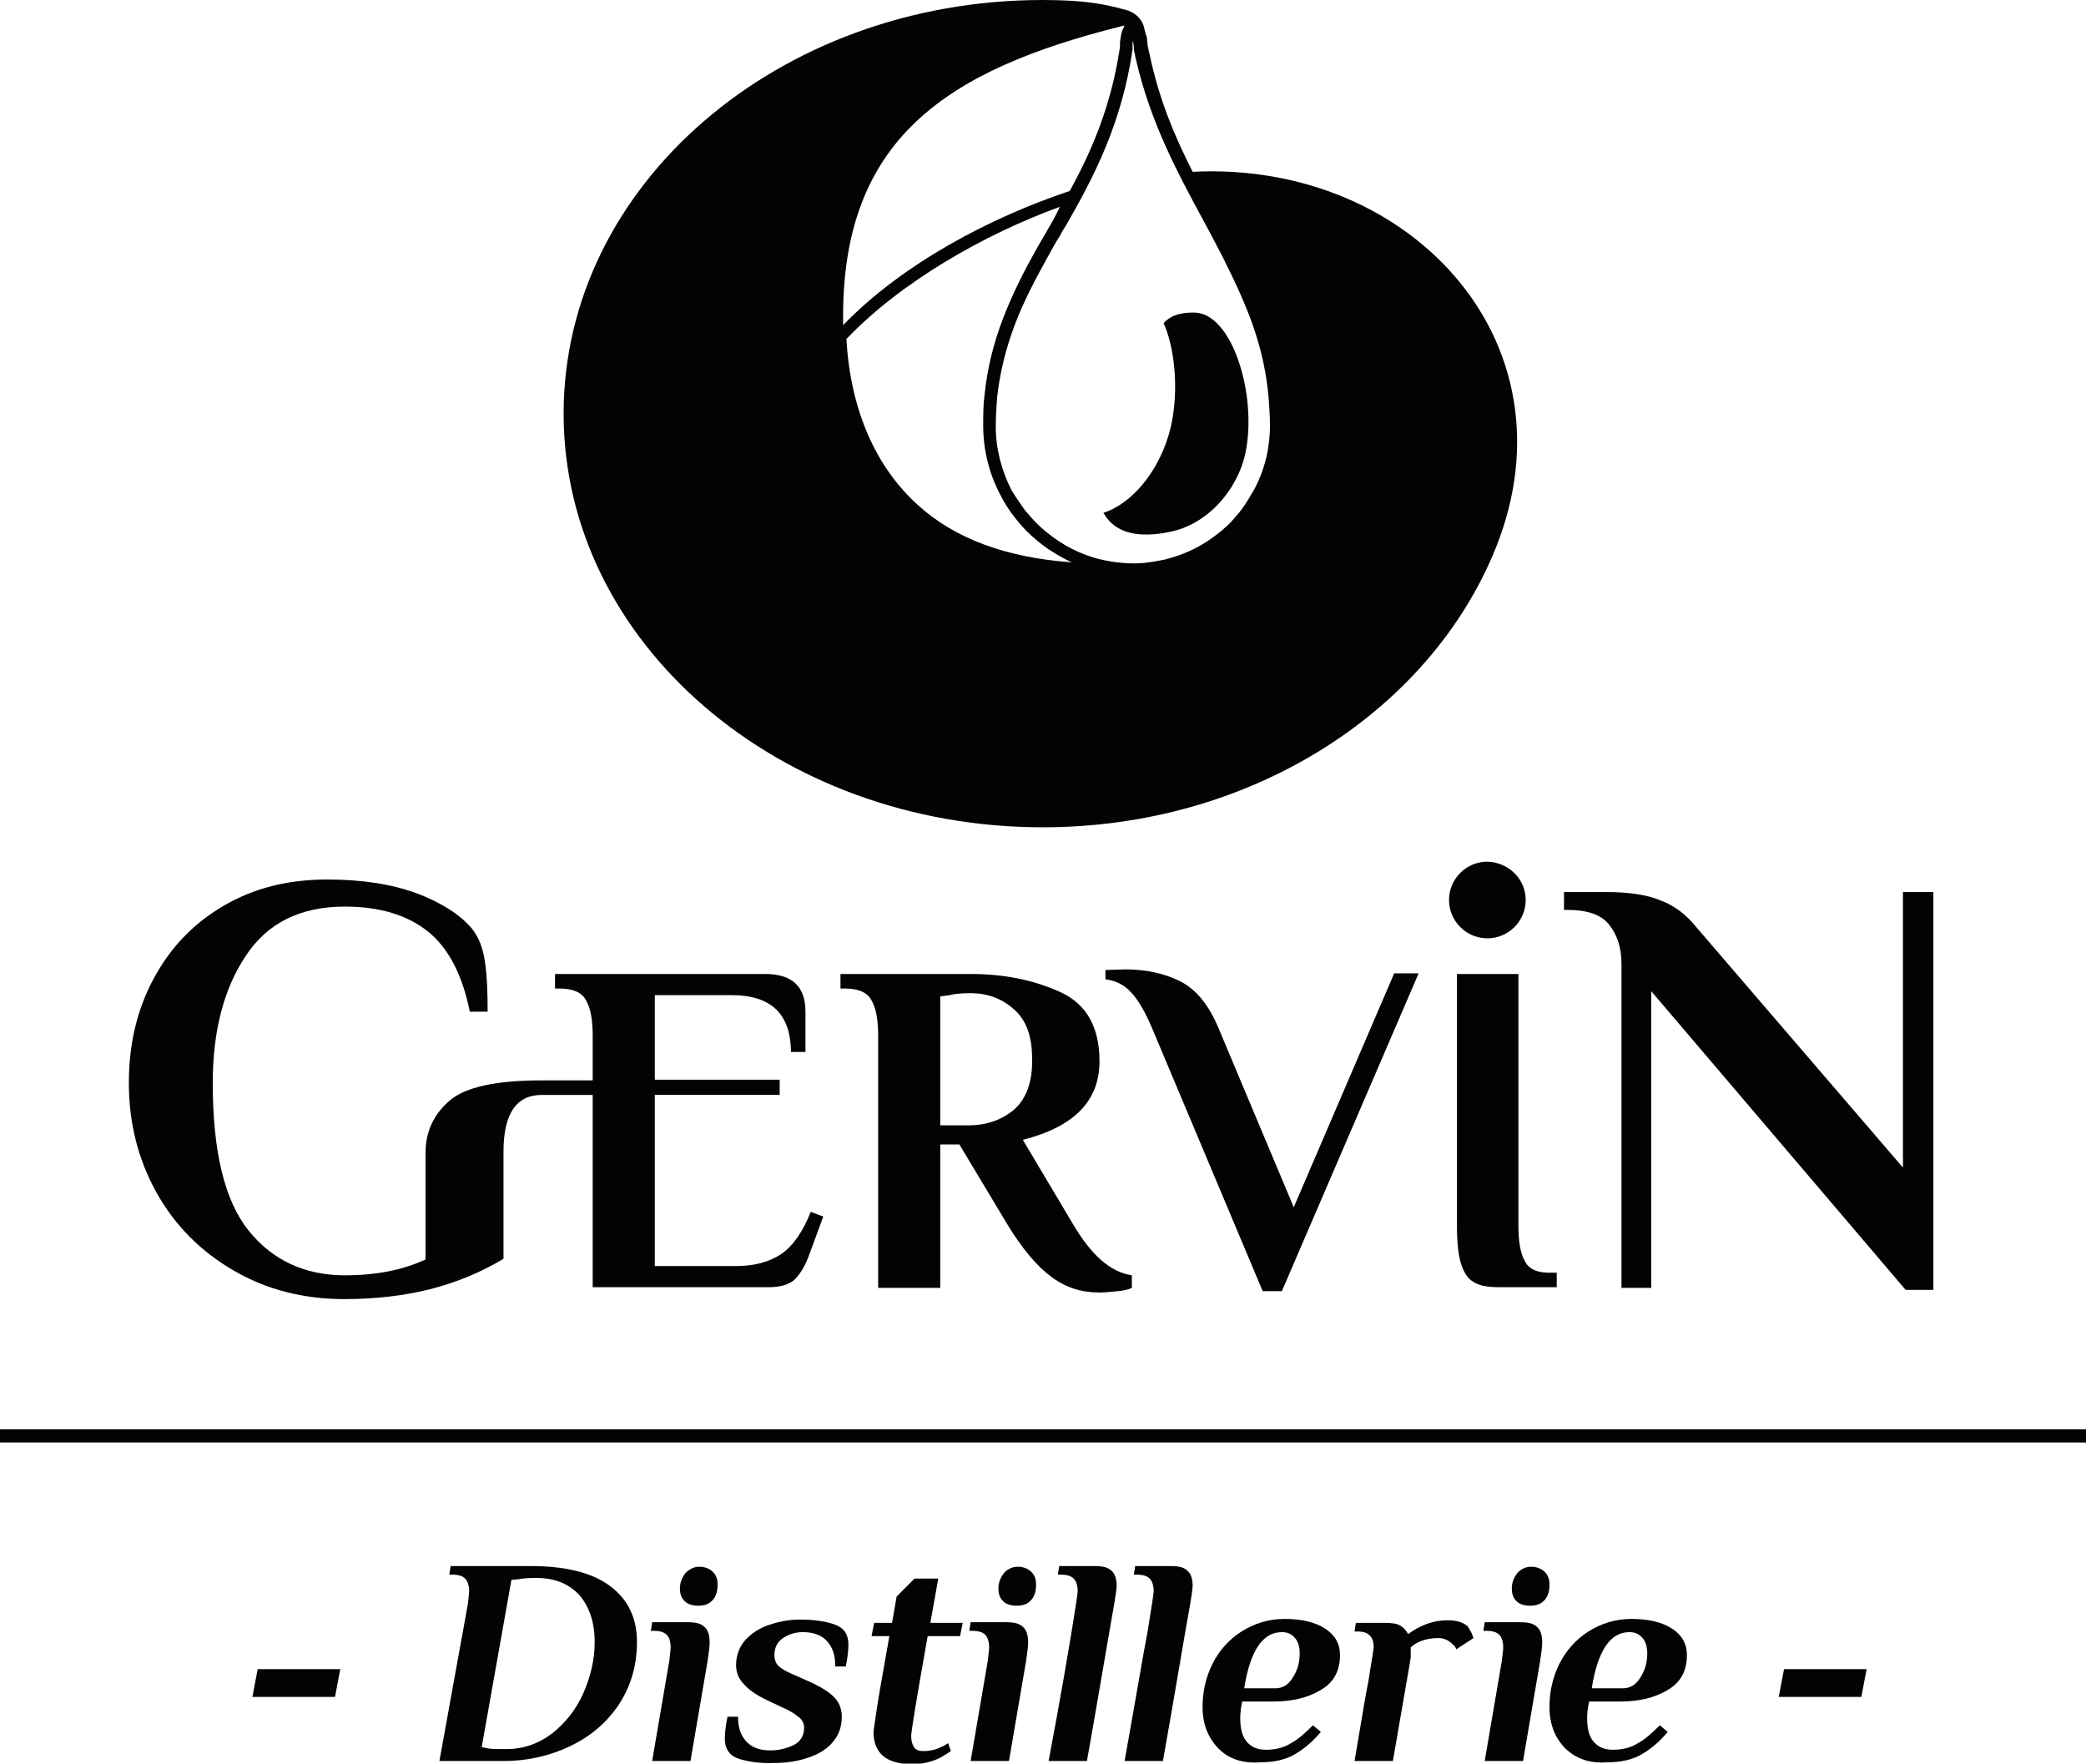
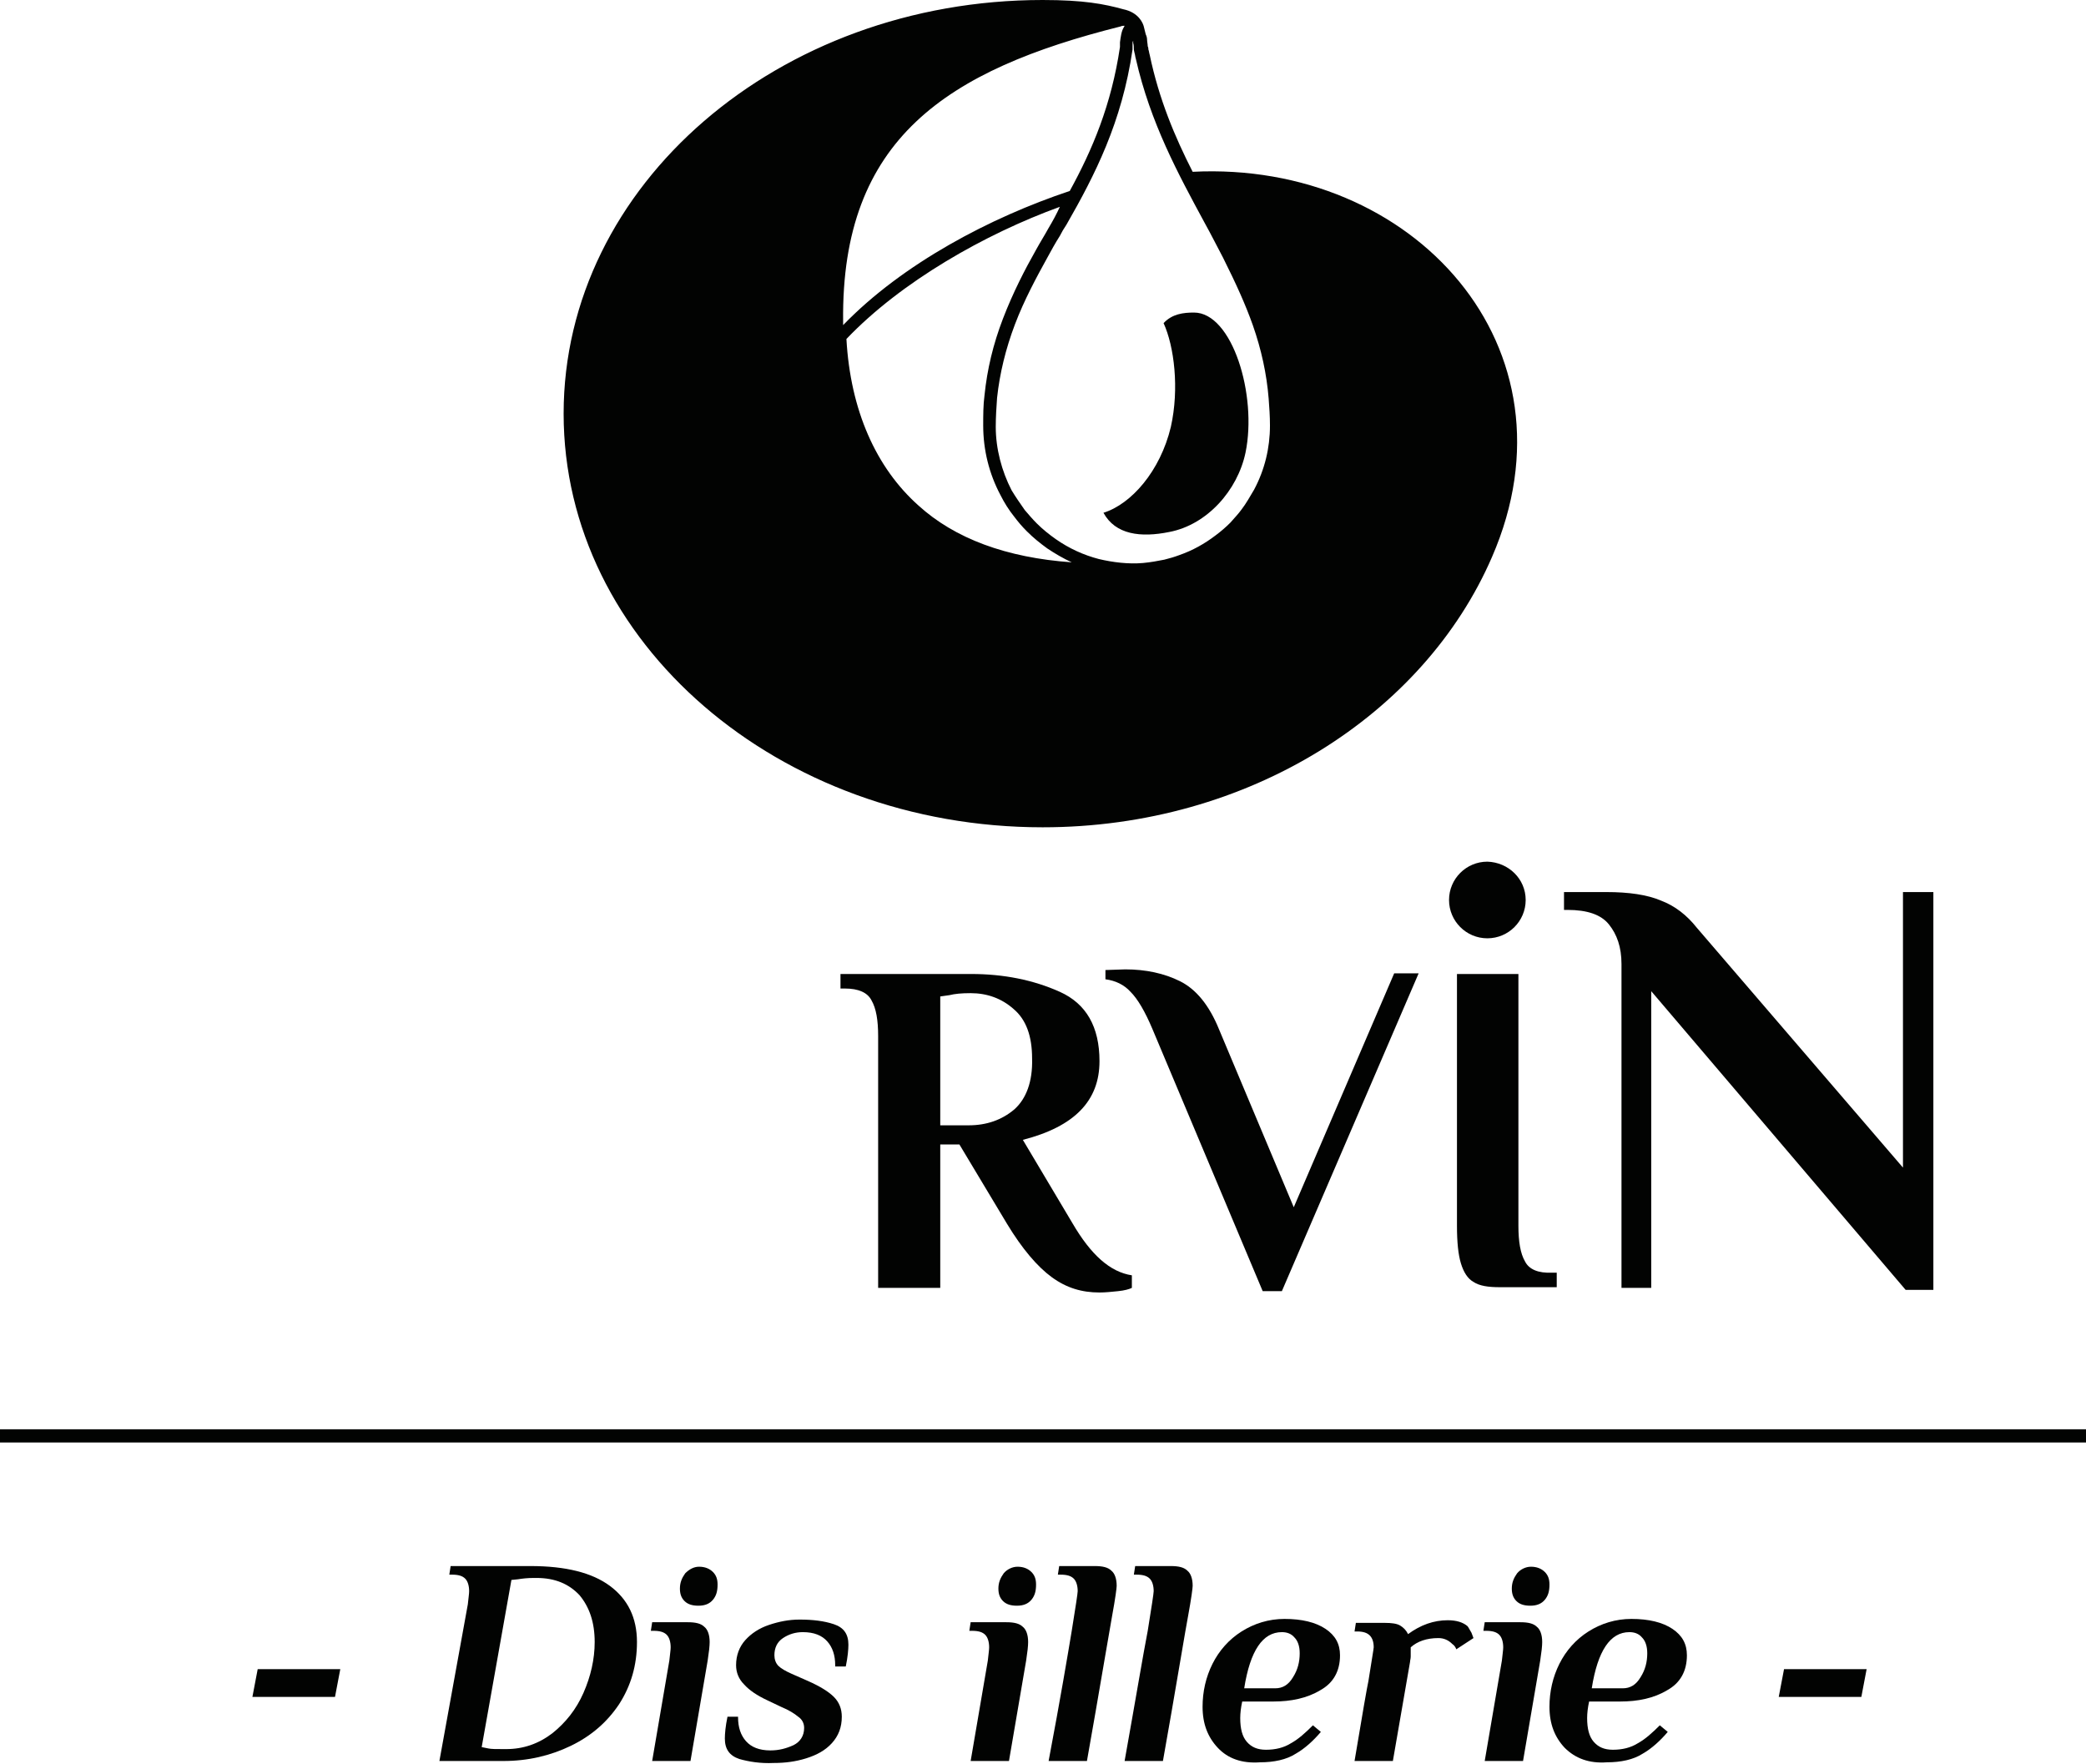
<svg xmlns="http://www.w3.org/2000/svg" version="1.1" x="0px" y="0px" viewBox="0 0 315.7 266.9" style="enable-background:new 0 0 315.7 266.9;" xml:space="preserve">
  <style type="text/css"> .st0{fill:#020302;} .st1{display:none;} .st2{display:inline;} .st3{fill:#FFFFFF;} </style>
  <g id="Calque_2"> </g>
  <g id="Calque_1">
    <g>
      <path class="st0" d="M180.5,26c-2.7-5.3-5.1-11-6.5-17.7c-0.1-0.3-0.1-0.6-0.2-0.8c0-0.1,0-0.3-0.1-0.5c0-0.3-0.1-0.7-0.1-1 c0-0.3-0.1-0.6-0.2-0.8c-0.1-0.4-0.2-0.8-0.3-1.2c-0.1-0.4-0.7-2.1-3.1-2.6C167.1,0.6,164,0,157.8,0c-40,0-72.5,28-72.5,62.6 c0,34.6,32.5,62.6,72.5,62.6c31.2,0,57.7-17.1,68-40.9C239.6,52.6,213.9,24.3,180.5,26z M158.7,34.5c-0.6,1.1-1.3,2.2-1.9,3.3 c-1.7,3-3.5,6.5-5,10.4c-1.5,3.9-2.4,7.7-2.8,11.6c-0.2,1.5-0.2,3-0.2,4.6c0,3.7,0.9,7.3,2.6,10.5c0.6,1.2,1.3,2.3,2.1,3.3 c0.6,0.8,1.2,1.5,1.9,2.2c1,1,2,1.8,3.1,2.6c1.2,0.8,2.4,1.5,3.7,2.1c-9.9-0.7-17.7-3.6-23.2-8.6c-6.4-5.7-10.3-14.4-10.9-25.2 c8.3-8.7,21-15.9,32.3-20C159.9,32.4,159.3,33.5,158.7,34.5z M182.3,33.7c1,1.8,1.9,3.6,2.8,5.3c2,4,3.4,7.1,4.5,10.2 c1.3,3.7,2.1,7.4,2.4,11.1c0.1,1.3,0.2,2.7,0.2,4.1c0,3.4-0.8,6.7-2.4,9.7c-0.6,1-1.2,2.1-1.9,3c-0.5,0.7-1.1,1.3-1.7,2 c-0.7,0.7-1.4,1.3-2.2,1.9c-1.7,1.3-3.5,2.3-5.5,3c-0.8,0.3-1.5,0.5-2.3,0.7c-1,0.2-2.1,0.4-3.2,0.5c-2.2,0.2-4.6-0.1-6.7-0.6 c-2.3-0.6-4.5-1.6-6.5-3c-1-0.7-2-1.5-2.9-2.4c-0.6-0.6-1.2-1.3-1.8-2c-0.7-1-1.4-2-2-3c-1.5-2.9-2.4-6.3-2.4-9.6 c0-1.5,0.1-3,0.2-4.4c0.4-3.7,1.3-7.4,2.7-11.1c1.4-3.7,3.3-7.2,4.9-10.1c0.6-1.1,1.2-2.2,1.9-3.3c0.3-0.6,0.6-1.1,1-1.7 c0,0,0,0,0,0c0,0,0,0,0,0c4.3-7.5,8.4-15.5,10-26.5c0-0.1,0-0.2,0-0.4l0-0.4c0-0.2,0-0.4,0.1-0.5c0,0.1,0,0.2,0,0.3 c0.1,0.3,0.1,0.7,0.1,0.9c0,0.3,0.1,0.5,0.1,0.6c0.1,0.3,0.1,0.6,0.2,0.9C174.1,18.6,178.3,26.3,182.3,33.7z M169.6,4 c0.2-0.1,0.4-0.1,0.6-0.1c0,0.1-0.1,0.1-0.1,0.2c-0.4,0.6-0.5,1.6-0.6,2.3l0,0.4c0,0.1,0,0.2,0,0.3c-1.3,8.8-4.2,15.6-7.6,21.8 c-12,4-25.3,11-34.3,20.3c0-0.2,0-0.4,0-0.6C127.3,21,143.3,10.6,169.6,4z" />
      <path class="st0" d="M180.7,47.3c-1.6,0-3.3,0.2-4.6,1.6c1.6,3.5,2.4,9.9,1.1,15.7c-1.6,6.7-6,11.7-10.2,13 c1.8,3.3,5.6,3.8,10,2.9c5.7-1.1,10.3-6.3,11.5-12C190.3,59.8,186.5,47.3,180.7,47.3" />
      <path class="st0" d="M230.9,136.2c0,3.2-2.6,5.8-5.8,5.8c-3.2,0-5.8-2.6-5.8-5.8c0-3.2,2.6-5.8,5.8-5.8 C228.3,130.5,230.9,133,230.9,136.2" />
      <g>
-         <path class="st0" d="M118.2,189.8c-1.8,1.2-4.1,1.8-6.8,1.8H99.1v-25.9H118v-2.3H99.1v-12.8h11.6c3,0,5.2,0.7,6.7,2.1 c1.5,1.4,2.3,3.6,2.3,6.5h2.2v-6.1c0-3.8-2-5.7-6.1-5.7H84v2.2h0.7c2,0,3.4,0.6,4,1.8c0.7,1.2,1,3,1,5.4v6.7H82 c-6.9,0-11.6,1-14,3.1c-2.4,2.1-3.6,4.7-3.6,7.9v16.1c-3.4,1.6-7.5,2.4-12.2,2.4c-6.1,0-11-2.3-14.6-6.8 c-3.6-4.5-5.4-11.9-5.4-22.3c0-7.7,1.6-14.1,4.9-19.1c3.3-5.1,8.3-7.6,15.1-7.6c5.3,0,9.5,1.3,12.6,3.8c3.1,2.5,5.2,6.6,6.3,12.1 h2.7c0-3-0.1-5.5-0.4-7.5c-0.3-2.1-0.9-3.7-2-5.1c-1.8-2.1-4.6-3.9-8.3-5.3c-3.8-1.4-8.3-2.1-13.6-2.1c-5.9,0-11.1,1.3-15.7,4 c-4.6,2.7-8.1,6.4-10.6,11.1c-2.5,4.7-3.7,9.9-3.7,15.7c0,6,1.4,11.6,4.2,16.6c2.8,5,6.7,8.9,11.7,11.8c5,2.9,10.6,4.3,16.7,4.3 c4.7,0,9-0.5,13-1.5c3.9-1,7.6-2.5,11.1-4.6v-16.2c0-5.7,1.9-8.6,5.8-8.6v0h7.7v29.1h26.6c1.8,0,3.2-0.4,4-1.2s1.6-2.1,2.2-3.8 l2.1-5.7l-1.9-0.7C121.5,186.4,120,188.6,118.2,189.8z" />
        <path class="st0" d="M162.3,185.1l-7.5-12.6c7.8-2,11.6-5.9,11.6-11.9c0-5.2-2-8.7-6-10.5c-4-1.8-8.5-2.7-13.4-2.7h-19.8v2.2h0.7 c2,0,3.4,0.6,4,1.8c0.7,1.2,1,3,1,5.4v38.1h9.4v-21.7h2.9l7.2,12c2.3,3.8,4.6,6.5,6.8,8.1c2.2,1.6,4.5,2.3,7.2,2.3 c0.9,0,1.8-0.1,2.8-0.2s1.7-0.3,2.1-0.5V193C168,192.5,165.1,189.9,162.3,185.1z M153.5,167.9c-1.9,1.6-4.2,2.4-6.9,2.4h-4.3 v-19.5l1.4-0.2c0.8-0.2,1.8-0.3,3.2-0.3c2.5,0,4.7,0.8,6.5,2.4c1.9,1.6,2.8,4.1,2.8,7.5C156.3,163.7,155.3,166.3,153.5,167.9z" />
        <path class="st0" d="M195.8,182.7l-11.3-26.9c-1.5-3.7-3.5-6.1-5.9-7.3c-2.4-1.2-5.2-1.8-8.3-1.8l-3,0.1v1.4 c1.5,0.2,2.8,0.8,3.8,1.9c1.1,1.1,2.2,3,3.3,5.6l16.7,39.7h2.9l20.7-48.1h-3.7L195.8,182.7z" />
        <path class="st0" d="M230.8,190.9c-0.7-1.2-1-3-1-5.4v-38.1h-9.3v38.1c0,2.5,0.2,4.4,0.6,5.7c0.4,1.3,1,2.3,1.9,2.8 c0.9,0.6,2.2,0.8,4,0.8h8.6v-2.2h-0.7C232.8,192.7,231.4,192.1,230.8,190.9z" />
        <path class="st0" d="M288,135v41.7l-31.2-36.3c-1.5-1.9-3.3-3.3-5.4-4.1c-2.1-0.9-4.9-1.3-8.3-1.3h-6.4v2.7h0.5 c3,0,5.1,0.7,6.3,2.2c1.2,1.5,1.9,3.4,1.9,6v49h4.5v-44.9l38.5,45.2h4.2V135H288z" />
      </g>
      <rect y="216.3" class="st0" width="315.7" height="2" />
      <g>
        <path class="st0" d="M38.2,256.8l0.8-4.2h12.5l-0.8,4.2H38.2z" />
        <path class="st0" d="M70.8,242.8c0.1-1,0.2-1.6,0.2-2c0-0.8-0.2-1.5-0.6-1.9c-0.4-0.4-1-0.6-2-0.6h-0.4l0.2-1.3h12.1 c5.3,0,9.3,1,12,3c2.7,2,4.1,4.8,4.1,8.5c0,3.5-0.9,6.6-2.7,9.4c-1.8,2.7-4.2,4.8-7.3,6.3s-6.5,2.3-10.2,2.3h-9.7L70.8,242.8z M76.6,264.7c2.6,0,4.9-0.8,7-2.4c2-1.6,3.6-3.6,4.7-6.1c1.1-2.5,1.7-5.1,1.7-7.7c0-3-0.8-5.3-2.3-7.1c-1.6-1.7-3.7-2.6-6.5-2.6 h-0.4c-1,0-1.8,0.1-2.4,0.2l-1,0.1l-4.5,25.3l1,0.2c0.4,0.1,1.2,0.1,2.3,0.1H76.6z" />
        <path class="st0" d="M101.3,251.3c0.1-1,0.2-1.6,0.2-2c0-0.8-0.2-1.5-0.6-1.9c-0.4-0.4-1-0.6-2-0.6h-0.4l0.2-1.3h5.4 c1.2,0,2,0.2,2.5,0.7c0.5,0.4,0.8,1.2,0.8,2.3c0,0.6-0.1,1.5-0.3,2.8l-2.6,15.2h-5.8L101.3,251.3z M103.6,242.3 c-0.5-0.5-0.7-1.1-0.7-1.9c0-0.9,0.3-1.6,0.8-2.3c0.6-0.6,1.3-1,2.1-1c0.9,0,1.6,0.3,2.1,0.8c0.5,0.5,0.7,1.1,0.7,1.9 c0,1-0.2,1.7-0.7,2.3c-0.5,0.6-1.2,0.9-2.2,0.9C104.8,243,104.1,242.8,103.6,242.3z" />
        <path class="st0" d="M111.9,266.2c-1.5-0.5-2.2-1.5-2.2-3.1c0-0.7,0.1-1.9,0.4-3.3h1.6v0.1c0,1.5,0.4,2.7,1.2,3.6 c0.8,0.9,2,1.4,3.7,1.4c1.3,0,2.4-0.3,3.5-0.8c1-0.5,1.6-1.4,1.6-2.6c0-0.7-0.3-1.3-0.9-1.7c-0.6-0.5-1.4-1-2.6-1.5l-2.1-1 c-1.5-0.7-2.7-1.5-3.5-2.4c-0.8-0.8-1.2-1.8-1.2-2.9c0-1.5,0.5-2.8,1.4-3.8s2.1-1.8,3.6-2.3c1.5-0.5,3-0.8,4.6-0.8 c2,0,3.7,0.2,5.2,0.7c1.5,0.5,2.2,1.5,2.2,3.1c0,0.7-0.1,1.9-0.4,3.3h-1.6V252c0-1.5-0.4-2.7-1.2-3.6c-0.8-0.9-2-1.4-3.7-1.4 c-1.1,0-2.1,0.3-3,0.9c-0.9,0.6-1.3,1.5-1.3,2.6c0,0.6,0.2,1.2,0.6,1.6c0.4,0.4,1.1,0.8,2,1.2l2.5,1.1c1.8,0.8,3.1,1.6,3.9,2.4 c0.8,0.8,1.2,1.8,1.2,3c0,1.6-0.5,2.9-1.5,4c-1,1.1-2.3,1.8-3.9,2.3c-1.6,0.5-3.2,0.7-4.9,0.7 C115.1,266.9,113.3,266.6,111.9,266.2z" />
-         <path class="st0" d="M133.6,265.7c-0.9-0.8-1.4-2-1.4-3.6c0-0.2,0.2-1.4,0.5-3.5c0.3-2.1,1-5.8,1.9-11h-2.7l0.4-2h2.7l0.7-4 l2.7-2.7h3.6l-1.2,6.7h4.9l-0.4,2h-4.9c-1.7,9.5-2.5,14.5-2.5,15.1c0,0.8,0.2,1.4,0.5,1.8s0.8,0.5,1.4,0.5c0.9,0,1.8-0.2,2.6-0.6 c0.3-0.1,0.6-0.3,1.1-0.6l0.4,1.2c-0.4,0.3-0.9,0.6-1.6,1c-1.4,0.7-2.9,1-4.6,1C135.9,266.9,134.5,266.5,133.6,265.7z" />
        <path class="st0" d="M149.5,251.3c0.1-1,0.2-1.6,0.2-2c0-0.8-0.2-1.5-0.6-1.9c-0.4-0.4-1-0.6-2-0.6h-0.4l0.2-1.3h5.4 c1.2,0,2,0.2,2.5,0.7c0.5,0.4,0.8,1.2,0.8,2.3c0,0.6-0.1,1.5-0.3,2.8l-2.6,15.2h-5.8L149.5,251.3z M151.8,242.3 c-0.5-0.5-0.7-1.1-0.7-1.9c0-0.9,0.3-1.6,0.8-2.3c0.5-0.6,1.3-1,2.1-1c0.9,0,1.6,0.3,2.1,0.8c0.5,0.5,0.7,1.1,0.7,1.9 c0,1-0.2,1.7-0.7,2.3c-0.5,0.6-1.2,0.9-2.2,0.9C153,243,152.3,242.8,151.8,242.3z" />
        <path class="st0" d="M227.3,251.3c0.1-1,0.2-1.6,0.2-2c0-0.8-0.2-1.5-0.6-1.9c-0.4-0.4-1-0.6-2-0.6h-0.4l0.2-1.3h5.4 c1.2,0,2,0.2,2.5,0.7c0.5,0.4,0.8,1.2,0.8,2.3c0,0.6-0.1,1.5-0.3,2.8l-2.6,15.2h-5.8L227.3,251.3z M229.5,242.3 c-0.5-0.5-0.7-1.1-0.7-1.9c0-0.9,0.3-1.6,0.8-2.3c0.5-0.6,1.3-1,2.1-1c0.9,0,1.6,0.3,2.1,0.8c0.5,0.5,0.7,1.1,0.7,1.9 c0,1-0.2,1.7-0.7,2.3c-0.5,0.6-1.2,0.9-2.2,0.9C230.7,243,230,242.8,229.5,242.3z" />
        <path class="st0" d="M162.2,246.8c0.6-3.7,0.9-5.7,0.9-6c0-0.8-0.2-1.5-0.6-1.9c-0.4-0.4-1-0.6-2-0.6h-0.4l0.2-1.3h5.4 c1.2,0,2,0.2,2.5,0.7c0.5,0.4,0.8,1.2,0.8,2.3c0,0.3-0.2,1.9-0.7,4.6c-0.5,2.8-1.3,7.6-2.5,14.5l-1.3,7.4h-5.8 C160.5,257,161.6,250.4,162.2,246.8z" />
        <path class="st0" d="M173.7,246.8c0.6-3.7,0.9-5.7,0.9-6c0-0.8-0.2-1.5-0.6-1.9s-1-0.6-2-0.6h-0.4l0.2-1.3h5.4 c1.2,0,2,0.2,2.5,0.7c0.5,0.4,0.8,1.2,0.8,2.3c0,0.3-0.2,1.9-0.7,4.6s-1.3,7.6-2.5,14.5l-1.3,7.4h-5.8 C171.9,257,173,250.4,173.7,246.8z" />
        <path class="st0" d="M184.3,264.5c-1.5-1.6-2.3-3.6-2.3-6.2c0-2.3,0.5-4.5,1.5-6.5c1-2,2.5-3.7,4.4-4.9c1.9-1.2,4.1-1.9,6.5-1.9 c2.6,0,4.7,0.5,6.2,1.5s2.2,2.3,2.2,4c0,2.4-1,4.2-3,5.3c-2,1.2-4.4,1.7-7.1,1.7H188c-0.2,0.9-0.3,1.8-0.3,2.5 c0,1.6,0.3,2.8,1,3.6c0.7,0.8,1.6,1.2,2.9,1.2c1.4,0,2.7-0.3,3.8-1c1.1-0.6,2.2-1.6,3.3-2.7l1.2,1c-1.1,1.3-2.4,2.5-3.8,3.3 c-1.4,0.9-3.3,1.3-5.4,1.3C187.9,266.9,185.8,266.1,184.3,264.5z M193,255.5c1.1,0,2-0.5,2.7-1.7c0.7-1.1,1-2.3,1-3.6 c0-1.1-0.3-1.9-0.8-2.4c-0.5-0.6-1.2-0.8-1.9-0.8c-2.9,0-4.8,2.8-5.7,8.5H193z" />
        <path class="st0" d="M236.8,264.5c-1.5-1.6-2.3-3.6-2.3-6.2c0-2.3,0.5-4.5,1.5-6.5c1-2,2.5-3.7,4.4-4.9c1.9-1.2,4.1-1.9,6.5-1.9 c2.6,0,4.7,0.5,6.2,1.5s2.2,2.3,2.2,4c0,2.4-1,4.2-3,5.3c-2,1.2-4.4,1.7-7.1,1.7h-4.7c-0.2,0.9-0.3,1.8-0.3,2.5 c0,1.6,0.3,2.8,1,3.6c0.7,0.8,1.6,1.2,2.9,1.2c1.4,0,2.7-0.3,3.8-1c1.1-0.6,2.2-1.6,3.3-2.7l1.2,1c-1.1,1.3-2.4,2.5-3.8,3.3 c-1.4,0.9-3.3,1.3-5.4,1.3C240.5,266.9,238.4,266.1,236.8,264.5z M245.6,255.5c1.1,0,2-0.5,2.7-1.7c0.7-1.1,1-2.3,1-3.6 c0-1.1-0.3-1.9-0.8-2.4c-0.5-0.6-1.2-0.8-1.9-0.8c-2.9,0-4.8,2.8-5.7,8.5H245.6z" />
        <path class="st0" d="M222.7,247.1c0.2,0.5,0.3,0.8,0.3,0.8l-2.6,1.7c-0.1-0.3-0.3-0.6-0.6-0.8c-0.6-0.6-1.3-0.9-2.1-0.9 c-1.8,0-3.2,0.5-4.2,1.4c0,0.1,0,0.4,0,0.7c0,0.1,0,0.4,0,0.7c0,0.3-0.1,0.6-0.1,0.8l-2.6,15h-5.8c1.2-7.2,1.9-11.2,2.1-12.1 c0.5-3.2,0.8-4.9,0.8-5.1c0-0.8-0.2-1.4-0.6-1.8s-1-0.6-1.9-0.6h-0.4l0.2-1.3h4.4c1,0,1.8,0.1,2.3,0.4c0.5,0.3,0.9,0.7,1.2,1.3 c1.9-1.4,3.9-2.1,6-2.1c1.3,0,2.3,0.3,3,0.9C222.2,246.2,222.4,246.6,222.7,247.1z" />
        <path class="st0" d="M269.2,256.8l0.8-4.2h12.5l-0.8,4.2H269.2z" />
      </g>
    </g>
  </g>
  <g id="Light" class="st1">
    <g class="st2">
      <path class="st3" d="M-598.3,256.4l0.5-3.2h11.6l-0.5,3.2H-598.3z" />
      <path class="st3" d="M-565,242.4c0.1-0.6,0.2-1.3,0.2-2c0-0.8-0.2-1.5-0.6-1.9c-0.4-0.4-1.1-0.7-2-0.7h-0.9l0.2-0.9h11.9 c5.1,0,9,1,11.6,3c2.6,2,3.9,4.9,3.9,8.5c0,3.5-0.8,6.6-2.5,9.4c-1.7,2.8-4,5-7,6.6c-3,1.6-6.3,2.4-10,2.4h-9L-565,242.4z M-552.8,262.9c2.2-1.6,3.9-3.6,5.2-6.1c1.2-2.5,1.9-5.2,1.9-8c0-3.1-0.9-5.6-2.7-7.5c-1.8-1.9-4.2-2.8-7.2-2.8 c-1.4,0-2.9,0.2-4.7,0.7l-4.5,25.4c1.7,0.4,3.2,0.6,4.5,0.6C-557.4,265.3-555,264.5-552.8,262.9z" />
      <path class="st3" d="M-535.2,253.3c0.4-2.6,0.6-4,0.6-4.3c0-0.8-0.2-1.5-0.6-1.9c-0.4-0.4-1.1-0.6-2-0.6h-0.9l0.1-0.9h4.1 c1.2,0,2.1,0.2,2.7,0.6c0.5,0.4,0.8,1.1,0.8,2.2c0,0.3-0.1,1-0.3,2.3c-0.2,1.3-0.6,3.3-1.1,6.3l-1.7,10h-4.1 C-536.5,260.4-535.7,255.8-535.2,253.3z M-533.2,242.1c-0.4-0.5-0.6-1-0.6-1.7c0-0.7,0.2-1.3,0.7-1.8s1.1-0.7,1.8-0.7 c0.6,0,1.1,0.2,1.5,0.7c0.4,0.5,0.6,1,0.6,1.7c0,0.7-0.2,1.3-0.7,1.8s-1.1,0.7-1.8,0.7C-532.3,242.8-532.8,242.6-533.2,242.1z" />
      <path class="st3" d="M-525.1,266.6c-1.5-0.5-2.2-1.5-2.2-3.1c0-0.4,0.1-0.9,0.2-1.5c0.1-0.6,0.2-1,0.2-1.2h0.9v0.1 c0,1.5,0.5,2.6,1.4,3.4s2.3,1.2,4.2,1.2c1.4,0,2.6-0.3,3.8-0.9c1.2-0.6,1.8-1.6,1.8-2.9c0-0.7-0.3-1.4-0.8-1.9 c-0.5-0.5-1.4-1.1-2.6-1.6l-2.5-1.1c-1.5-0.6-2.6-1.4-3.3-2.2c-0.8-0.8-1.1-1.8-1.1-3c0-1.4,0.4-2.6,1.2-3.7 c0.8-1,1.9-1.8,3.2-2.4c1.3-0.5,2.7-0.8,4.2-0.8c4.7,0,7.1,1.3,7.1,3.8c0,0.5,0,1-0.1,1.6c-0.1,0.6-0.2,1-0.2,1.2h-0.9v-0.1 c0-1.5-0.4-2.6-1.3-3.4c-0.9-0.8-2.2-1.2-4-1.2c-1.2,0-2.4,0.3-3.5,0.9s-1.6,1.5-1.6,2.7c0,1.4,1,2.5,3,3.4l2.5,1.1 c1.7,0.8,2.9,1.5,3.7,2.3c0.8,0.8,1.2,1.8,1.2,2.9c0,1.5-0.4,2.7-1.3,3.8c-0.9,1.1-2,1.9-3.4,2.4c-1.4,0.5-2.9,0.8-4.4,0.8 C-522,267.3-523.7,267.1-525.1,266.6z" />
      <path class="st3" d="M-503.9,266.2c-0.8-0.7-1.2-1.8-1.2-3.2c0-0.5,0.9-5.7,2.6-15.7h-3.2l0.3-1.8h3.2l0.7-4.1l2.8-2.7h1.8 l-1.2,6.8h5.4l-0.3,1.8h-5.4c-1.7,9.9-2.6,15-2.6,15.4c0,1.8,0.9,2.7,2.6,2.7c0.7,0,1.4-0.1,1.9-0.2c0.5-0.2,1.1-0.4,1.7-0.7 l0.3,0.9c-0.8,0.5-1.7,1-2.6,1.3c-0.9,0.3-2,0.5-3.4,0.5C-502,267.3-503.1,267-503.9,266.2z" />
      <path class="st3" d="M-488.2,253.3c0.4-2.6,0.6-4,0.6-4.3c0-0.8-0.2-1.5-0.6-1.9c-0.4-0.4-1.1-0.6-2-0.6h-0.9l0.1-0.9h4.1 c1.2,0,2.1,0.2,2.7,0.6c0.5,0.4,0.8,1.1,0.8,2.2c0,0.3-0.1,1-0.3,2.3c-0.2,1.3-0.6,3.3-1.1,6.3l-1.7,10h-4.1 C-489.5,260.4-488.7,255.8-488.2,253.3z M-486.2,242.1c-0.4-0.5-0.6-1-0.6-1.7c0-0.7,0.2-1.3,0.7-1.8c0.5-0.5,1.1-0.7,1.8-0.7 c0.6,0,1.1,0.2,1.5,0.7c0.4,0.5,0.6,1,0.6,1.7c0,0.7-0.2,1.3-0.7,1.8c-0.5,0.5-1.1,0.7-1.8,0.7 C-485.3,242.8-485.8,242.6-486.2,242.1z" />
      <path class="st3" d="M-477.1,251.1c0.3-1.8,0.7-4,1.1-6.5c0.4-2.5,0.7-3.9,0.7-4.1c0-0.8-0.2-1.5-0.6-1.9c-0.4-0.4-1.1-0.7-2-0.7 h-0.9l0.2-0.9h4.1c1.3,0,2.2,0.2,2.7,0.5s0.7,1.1,0.7,2.2c0,0.5-0.3,2.2-0.8,5.3c-0.5,3.1-1.8,10.4-3.8,21.8h-4.1L-477.1,251.1z" />
      <path class="st3" d="M-466,251.1c0.3-1.8,0.7-4,1.1-6.5c0.4-2.5,0.7-3.9,0.7-4.1c0-0.8-0.2-1.5-0.6-1.9c-0.4-0.4-1.1-0.7-2-0.7 h-0.9l0.2-0.9h4.1c1.3,0,2.2,0.2,2.7,0.5s0.7,1.1,0.7,2.2c0,0.5-0.3,2.2-0.8,5.3c-0.5,3.1-1.8,10.4-3.8,21.8h-4.1L-466,251.1z" />
      <path class="st3" d="M-455.5,265c-1.3-1.5-2-3.5-2-6c0-2.2,0.5-4.3,1.4-6.5s2.3-3.9,4.1-5.3c1.8-1.4,3.9-2.1,6.3-2.1 c2.6,0,4.5,0.5,5.7,1.4c1.2,1,1.9,2.2,1.9,3.7c0,1.6-0.4,2.9-1.3,4.1c-0.9,1.1-2.1,2-3.5,2.6c-1.5,0.6-3,0.9-4.7,0.9h-5.4 c-0.1,0.6-0.2,1.2-0.2,1.9c0,1.7,0.4,3.1,1.3,4.2c0.9,1.1,2.1,1.7,3.7,1.7c1.4,0,2.7-0.3,3.8-0.9c1.1-0.6,2.2-1.5,3.2-2.7l0.8,0.7 c-1.3,1.7-2.7,2.9-4.1,3.7c-1.5,0.7-3.1,1.1-4.9,1.1C-452.2,267.3-454.2,266.6-455.5,265z M-447.7,256c1.5-0.1,2.7-0.6,3.7-1.7 s1.5-2.4,1.5-4c0-1.1-0.3-1.9-0.9-2.5c-0.6-0.6-1.5-0.9-2.7-0.9c-1.6,0-3,0.8-4.2,2.4c-1.2,1.6-2.1,3.8-2.6,6.7H-447.7z" />
      <path class="st3" d="M-432.9,253.3c0.4-2.6,0.6-4,0.6-4.3c0-0.8-0.2-1.5-0.6-1.9c-0.4-0.4-1.1-0.6-2-0.6h-0.5l0.1-0.9h3.6 c1.1,0,2,0.2,2.5,0.5c0.5,0.3,0.9,0.8,1,1.5h0.2c0.7-0.7,1.5-1.3,2.5-1.8c1-0.5,2.1-0.7,3.4-0.7c1.2,0,2,0.2,2.6,0.7 c0.3,0.2,0.5,0.5,0.7,0.8c0.2,0.3,0.4,0.7,0.5,1.2l-2.1,1.4c-0.2-0.5-0.7-0.8-1.2-1c-0.6-0.2-1.3-0.3-2.1-0.3 c-0.9,0-1.8,0.2-2.6,0.6s-1.5,1-2.1,1.7l-2.9,16.8h-4.1C-434.1,260.4-433.3,255.8-432.9,253.3z" />
      <path class="st3" d="M-417.6,274.6c1.5,0,2.8-0.3,3.9-1c1.1-0.7,2.1-1.9,3.1-3.7l1.4-2.5l-4.1-17.7c-0.5-2.2-2-3.4-4.4-3.6 l0.1-0.9h3.9c2.6,0,4.2,1.2,4.8,3.6l2.9,12.6l8.5-15.7h2.3l-13.1,24.3c-1.3,2.4-2.5,4-3.7,4.9c-1.2,0.8-2.7,1.3-4.4,1.3h-1.4 L-417.6,274.6z" />
      <path class="st3" d="M-381.3,256.4l0.5-3.2h11.6l-0.5,3.2H-381.3z" />
    </g>
  </g>
</svg>